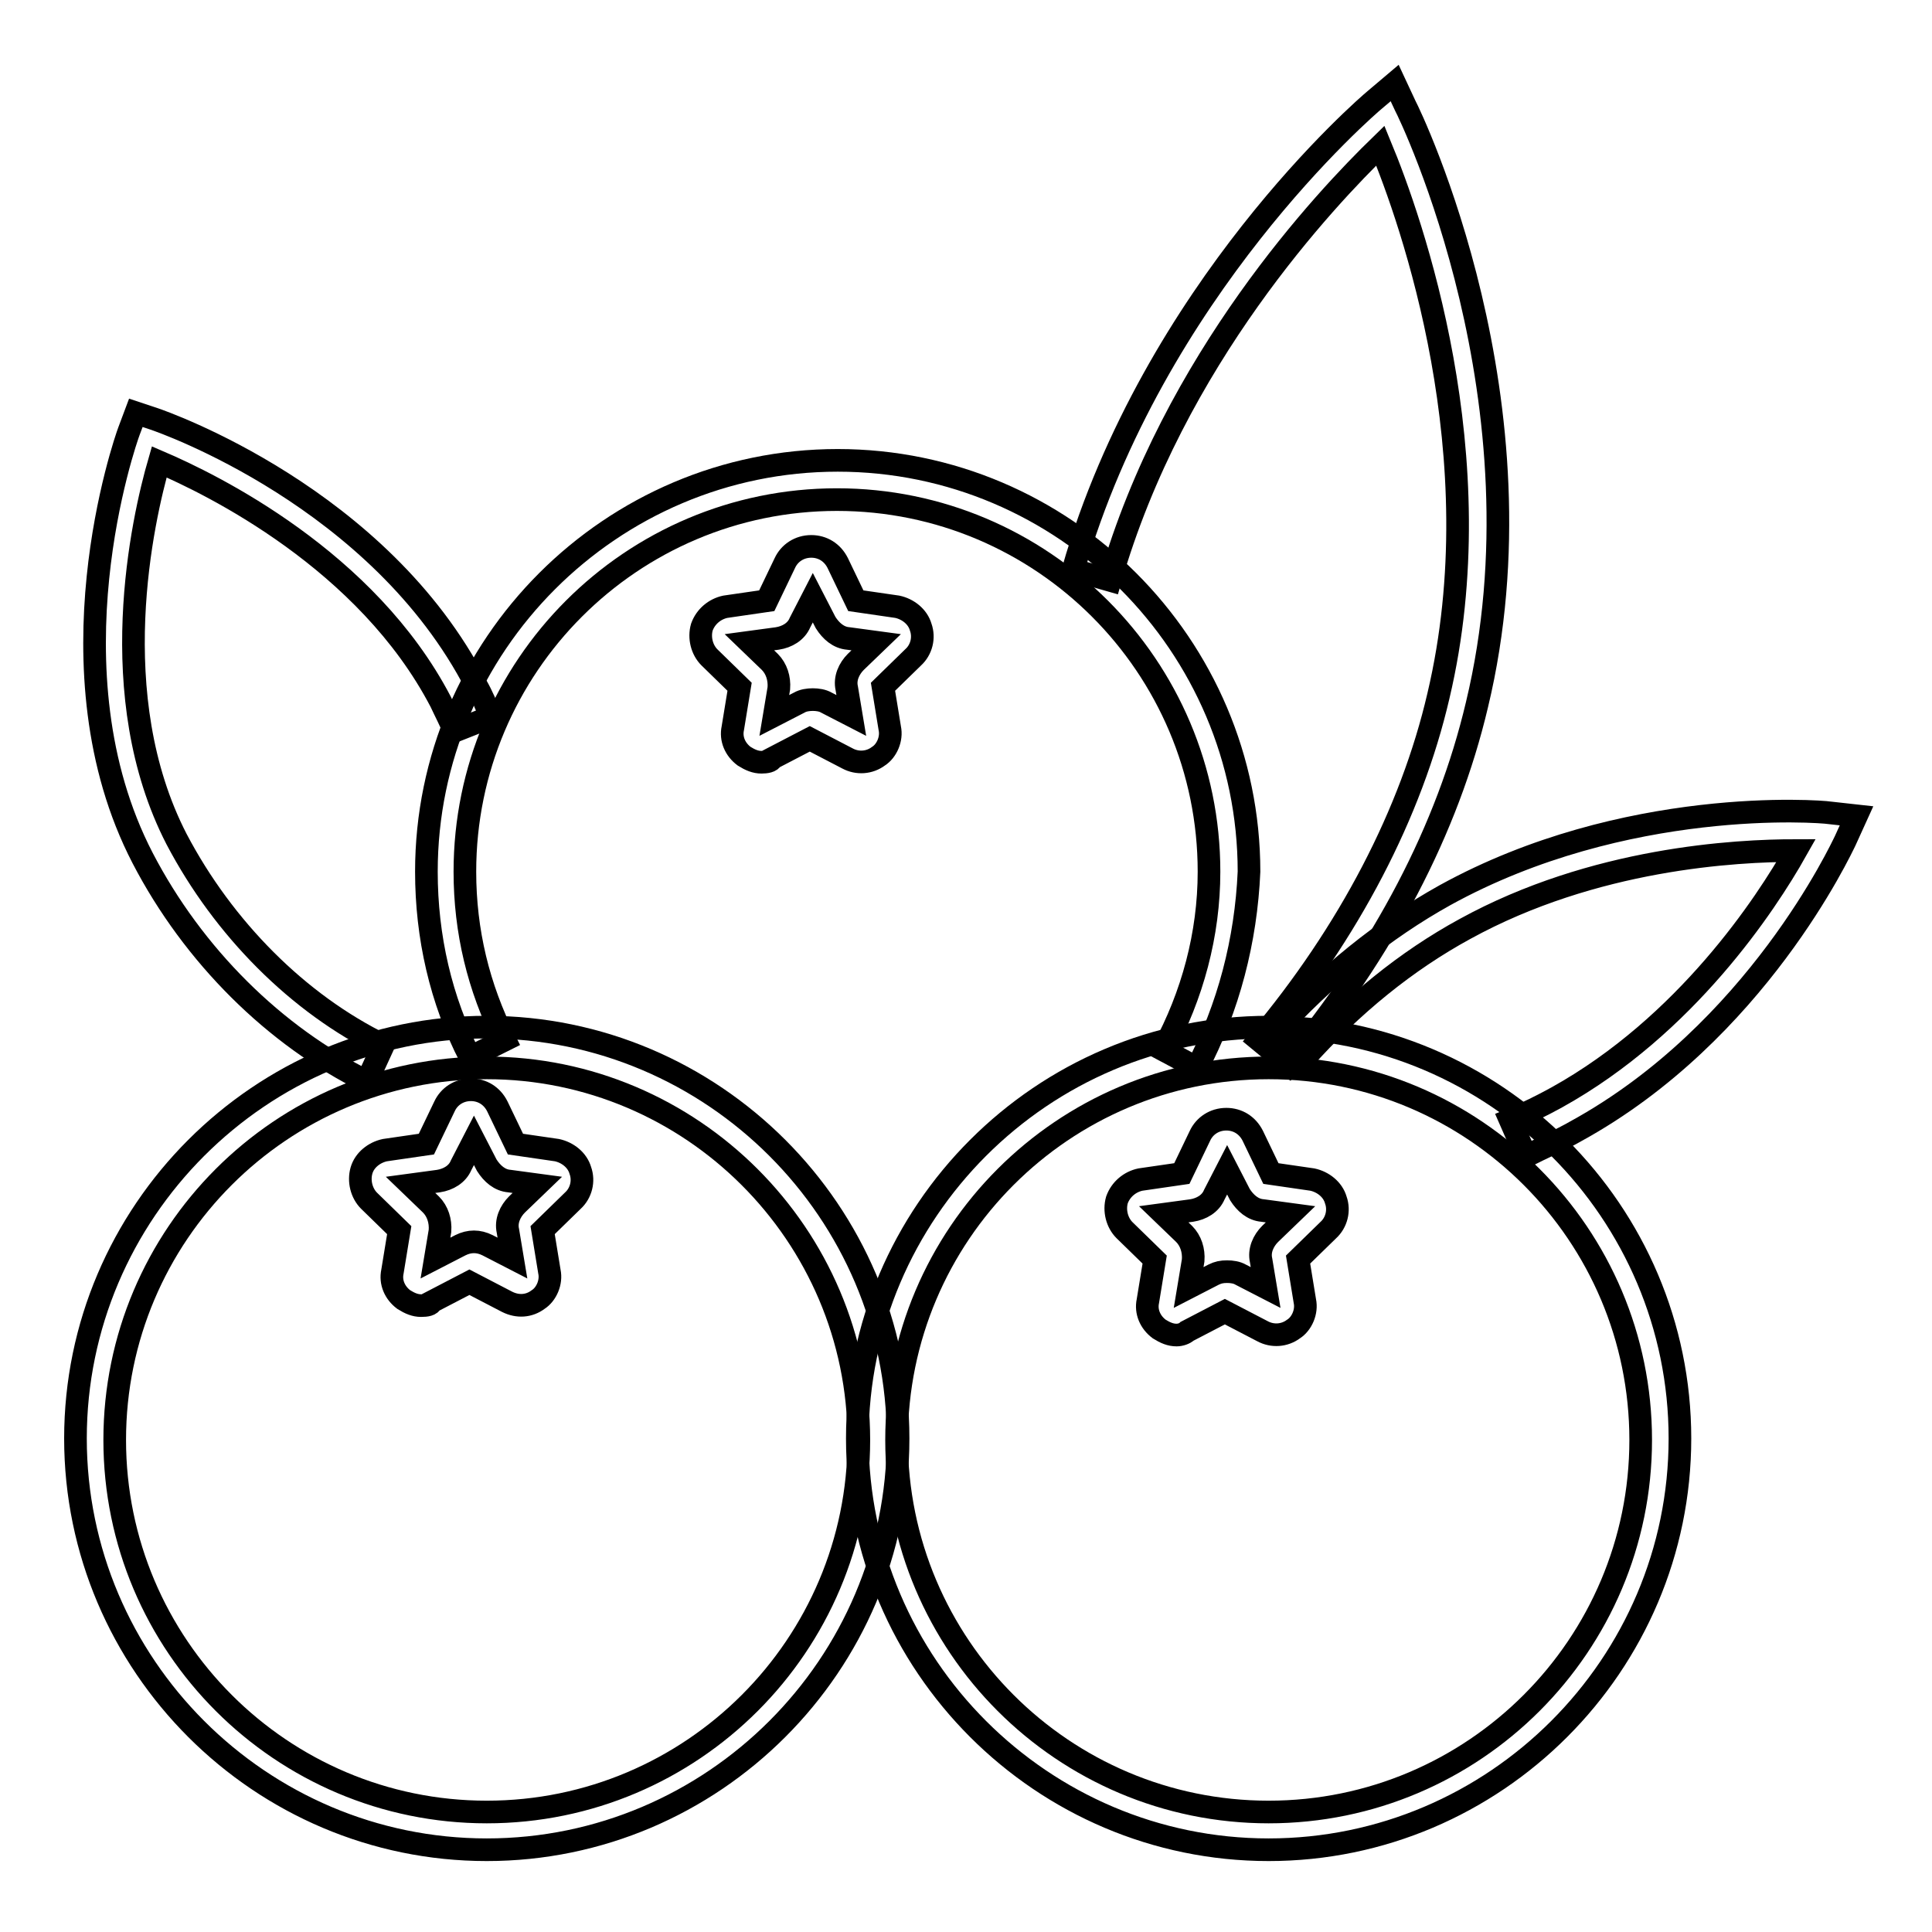
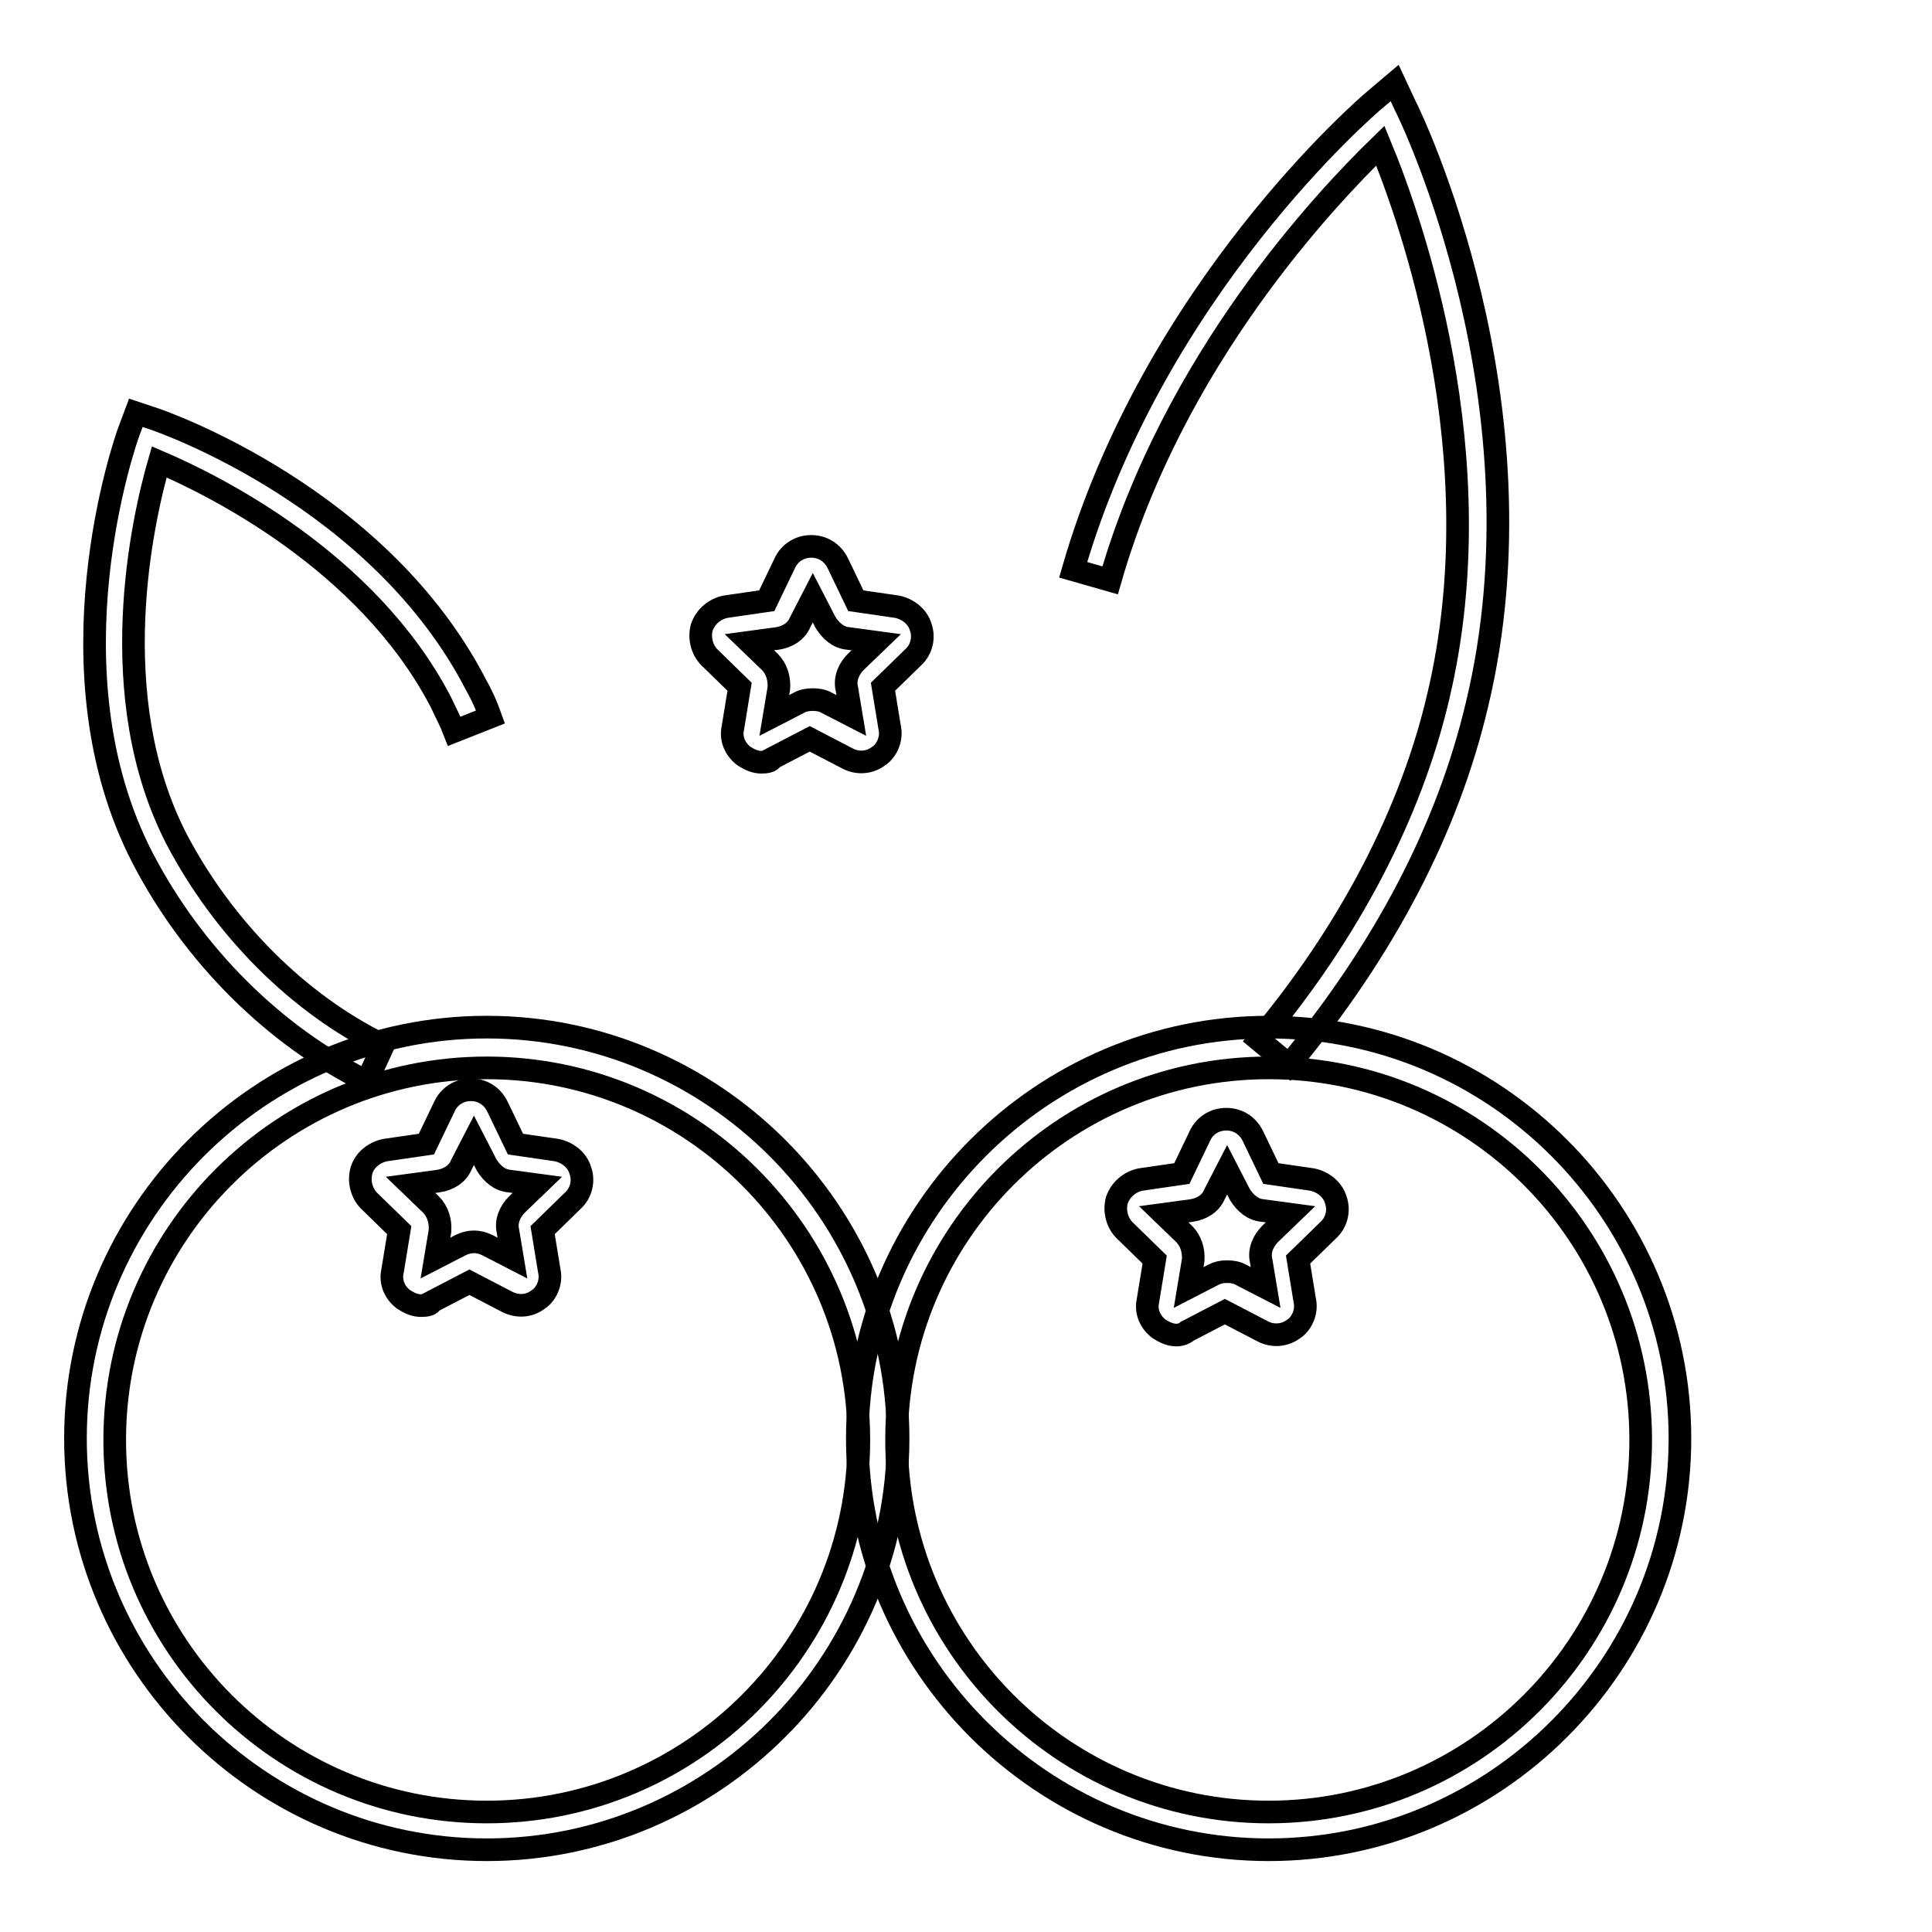
<svg xmlns="http://www.w3.org/2000/svg" version="1.1" x="0px" y="0px" viewBox="0 0 256 256" enable-background="new 0 0 256 256" xml:space="preserve">
  <g>
    <path stroke-width="3" fill-opacity="0" stroke="#000000" d="M168.1,245.1c-30,0-54.5-24.5-54.5-54.5s24.5-54.5,54.5-54.5c30,0,54.5,24.5,54.5,54.5 S198.1,245.1,168.1,245.1z M168.1,141.5c-27.2,0-49.3,22.1-49.3,49.3s22.1,49.3,49.3,49.3c27.2,0,49.3-22.1,49.3-49.3 S195.3,141.5,168.1,141.5z" />
-     <path stroke-width="3" fill-opacity="0" stroke="#000000" d="M64.5,245.1c-30,0-54.5-24.5-54.5-54.5s24.5-54.5,54.5-54.5c30,0,54.5,24.5,54.5,54.5 S94.5,245.1,64.5,245.1z M64.5,141.5c-27.2,0-49.3,22.1-49.3,49.3s22.1,49.3,49.3,49.3c27.2,0,49.3-22.1,49.3-49.3 S91.6,141.5,64.5,141.5z" />
-     <path stroke-width="3" fill-opacity="0" stroke="#000000" d="M158.6,141.5l-4.5-2.4c3.9-7.2,6.1-15.3,6.1-23.6c0-27.2-22.1-49.3-49.3-49.3c-27.2,0-49.3,22.1-49.3,49.3 c0,7.9,1.8,15.3,5.3,22.3l-4.6,2.3c-3.9-7.6-5.8-16-5.8-24.6c0-30,24.5-54.5,54.5-54.5s54.5,24.5,54.5,54.5 C165.1,124.6,162.8,133.5,158.6,141.5z M202.2,153.2l-2.1-4.8c2.2-0.9,4.2-1.9,6.2-3c17.1-9.5,27.7-25.6,31.7-32.7 c-8,0-26.8,1-43.9,10.4c-7.7,4.2-14.9,10-21.5,17.4l-3.9-3.5c7-7.7,14.7-13.9,22.8-18.4c23.8-13.1,49.7-11.1,50.9-10.9l3.6,0.4 l-1.5,3.3c-0.5,1-11.8,25.4-35.7,38.5C206.7,151.1,204.4,152.1,202.2,153.2z" />
+     <path stroke-width="3" fill-opacity="0" stroke="#000000" d="M64.5,245.1c-30,0-54.5-24.5-54.5-54.5s24.5-54.5,54.5-54.5c30,0,54.5,24.5,54.5,54.5 S94.5,245.1,64.5,245.1z M64.5,141.5c-27.2,0-49.3,22.1-49.3,49.3s22.1,49.3,49.3,49.3c27.2,0,49.3-22.1,49.3-49.3 S91.6,141.5,64.5,141.5" />
    <path stroke-width="3" fill-opacity="0" stroke="#000000" d="M48.6,143.3c-12.2-6-23-16.7-29.7-29.6C6,88.8,16.6,58.4,17.1,57.1l0.9-2.4l2.4,0.8 c1.2,0.4,29.9,10.4,42.7,35.3c0.8,1.4,1.4,2.8,1.9,4.2l-4.8,1.9c-0.5-1.3-1.2-2.6-1.8-3.9c-9.8-18.8-30.3-28.8-37.3-31.8 c-2.2,7.6-7.5,31,2.3,50c6.2,11.8,16.1,21.8,27.4,27.3L48.6,143.3L48.6,143.3z M170.8,141.1l-4-3.3c12-14.3,20.2-30.1,23.8-45.6 c7.5-31.7-3.6-63-7.7-72.9c-7.2,7-27.4,28.3-35.8,57.6l-4.9-1.4c10.7-37.1,38.9-61.4,40-62.3l2.6-2.2l1.4,3 c0.8,1.5,19.1,39.5,9.5,79.4C191.8,109.9,183.4,125.9,170.8,141.1L170.8,141.1z M100.9,101c-0.8,0-1.5-0.3-2.3-0.8 c-1.2-0.9-1.8-2.3-1.5-3.7l0.9-5.5l-4-3.9c-1-1-1.4-2.6-1-4c0.5-1.4,1.7-2.4,3.1-2.7l5.5-0.8l2.4-5c0.6-1.3,1.9-2.2,3.5-2.2 c1.5,0,2.8,0.8,3.5,2.2l2.4,5l5.5,0.8c1.4,0.3,2.7,1.3,3.1,2.7c0.5,1.4,0.1,3-1,4l-4,3.9l0.9,5.5c0.3,1.4-0.4,3-1.5,3.7 c-1.2,0.9-2.8,1-4.1,0.3l-5-2.6l-5,2.6C102.2,100.9,101.5,101,100.9,101z M107.7,92.7c0.6,0,1.3,0.1,1.8,0.4l3.3,1.7l-0.6-3.6 c-0.3-1.3,0.3-2.6,1.2-3.5l2.7-2.6l-3.7-0.5c-1.3-0.1-2.3-1-3-2.1l-1.7-3.3l-1.7,3.3c-0.5,1.2-1.7,1.9-3,2.1l-3.7,0.5l2.7,2.6 c0.9,0.9,1.3,2.2,1.2,3.5l-0.6,3.6l3.3-1.7C106.4,92.8,107.1,92.7,107.7,92.7z M155.9,176.9c-0.8,0-1.5-0.3-2.3-0.8 c-1.2-0.9-1.8-2.3-1.5-3.7l0.9-5.5l-4-3.9c-1-1-1.4-2.6-1-4c0.5-1.4,1.7-2.4,3.1-2.7l5.5-0.8l2.4-5c0.6-1.3,1.9-2.2,3.5-2.2 c1.5,0,2.8,0.8,3.5,2.2l2.4,5l5.5,0.8c1.4,0.3,2.7,1.3,3.1,2.7c0.5,1.4,0.1,3-1,4l-4,3.9l0.9,5.5c0.3,1.4-0.4,3-1.5,3.7 c-1.2,0.9-2.8,1-4.1,0.3l-5-2.6l-5,2.6C157,176.7,156.4,176.9,155.9,176.9L155.9,176.9z M162.6,168.5c0.6,0,1.3,0.1,1.8,0.4 l3.3,1.7l-0.6-3.6c-0.3-1.3,0.3-2.6,1.2-3.5l2.7-2.6l-3.7-0.5c-1.3-0.1-2.3-1-3-2.1l-1.7-3.3l-1.7,3.3c-0.5,1.2-1.7,1.9-3,2.1 l-3.7,0.5l2.7,2.6c0.9,0.9,1.3,2.2,1.2,3.5l-0.6,3.6l3.3-1.7C161.4,168.6,161.9,168.5,162.6,168.5L162.6,168.5z M55.8,173 c-0.8,0-1.5-0.3-2.3-0.8c-1.2-0.9-1.8-2.3-1.5-3.7l0.9-5.5l-4-3.9c-1-1-1.4-2.6-1-4c0.4-1.4,1.7-2.4,3.1-2.7l5.5-0.8l2.4-5 c0.6-1.3,1.9-2.2,3.5-2.2c1.5,0,2.8,0.8,3.5,2.2l2.4,5l5.5,0.8c1.4,0.3,2.7,1.3,3.1,2.7c0.5,1.4,0.1,3-1,4l-4,3.9l0.9,5.5 c0.3,1.4-0.4,3-1.5,3.7c-1.2,0.9-2.7,1-4.1,0.3l-5-2.6l-5,2.6C57.1,172.9,56.5,173,55.8,173z M54.4,157l2.7,2.6 c0.9,0.9,1.3,2.2,1.2,3.5l-0.6,3.6L61,165c1.2-0.6,2.4-0.6,3.6,0l3.3,1.7l-0.6-3.6c-0.3-1.3,0.3-2.6,1.2-3.5l2.7-2.6l-3.7-0.5 c-1.3-0.1-2.3-1-3-2.1l-1.7-3.3l-1.7,3.3c-0.5,1.2-1.7,1.9-3,2.1L54.4,157z" />
  </g>
</svg>